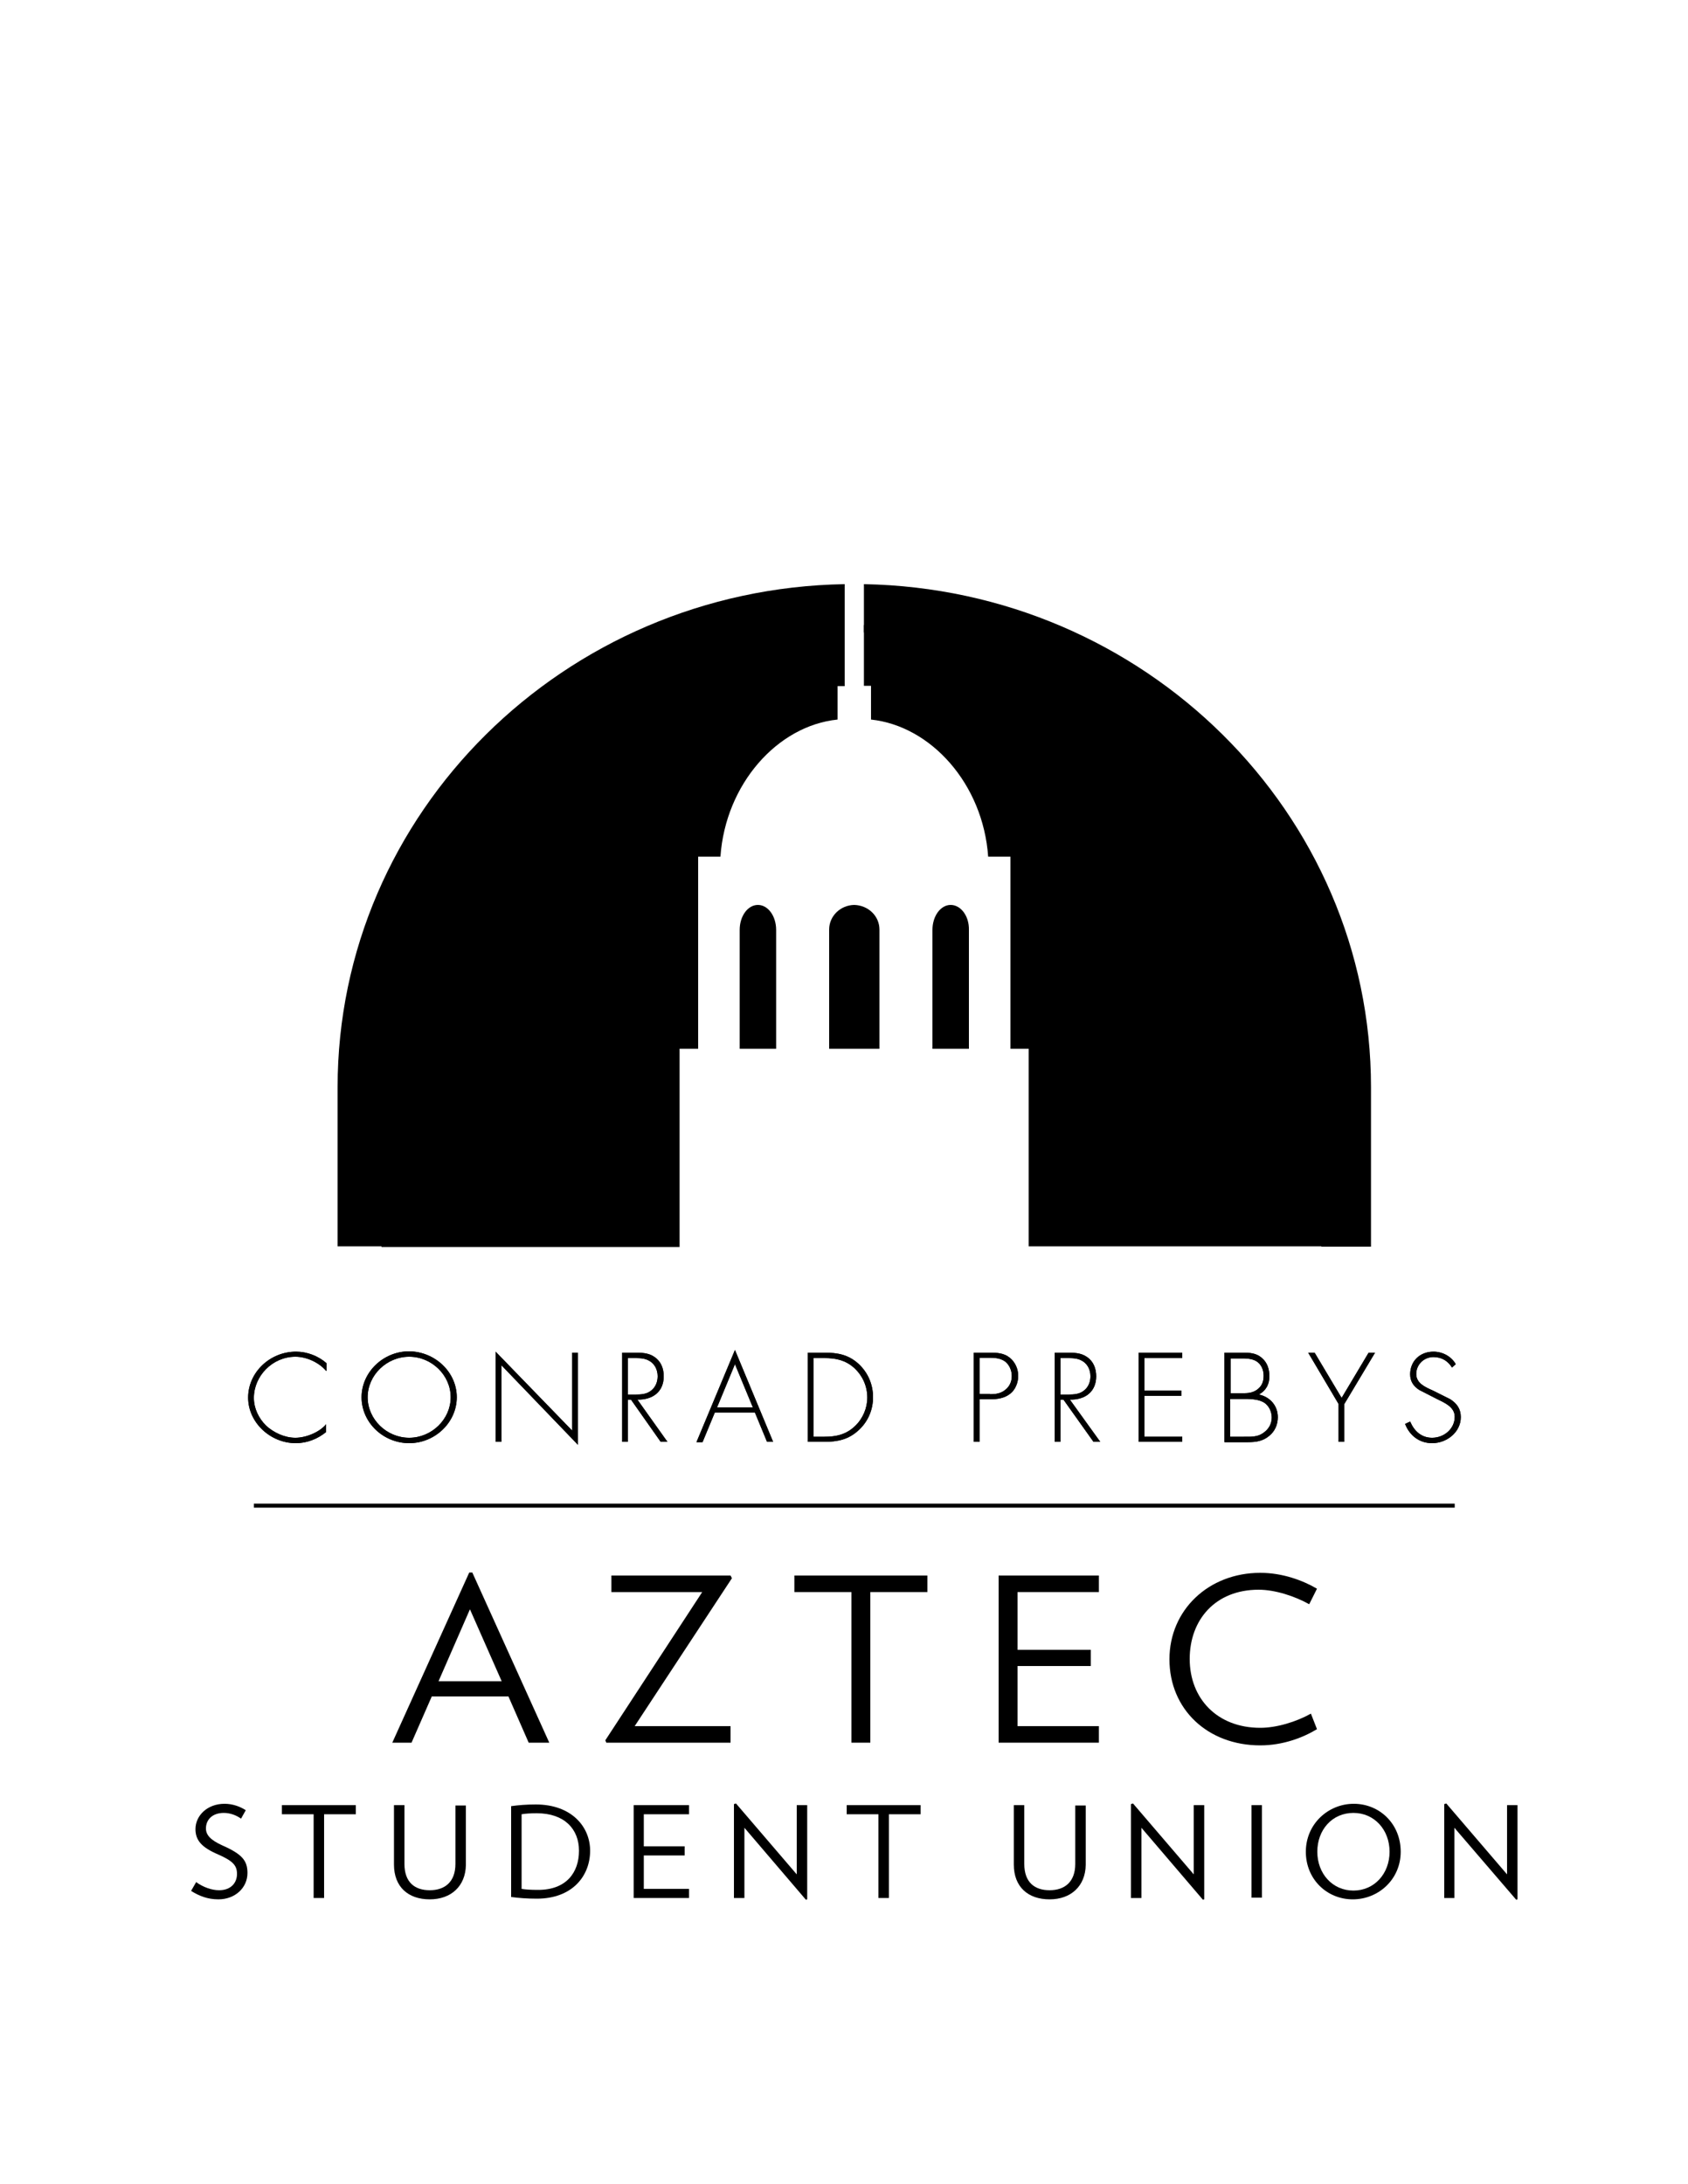
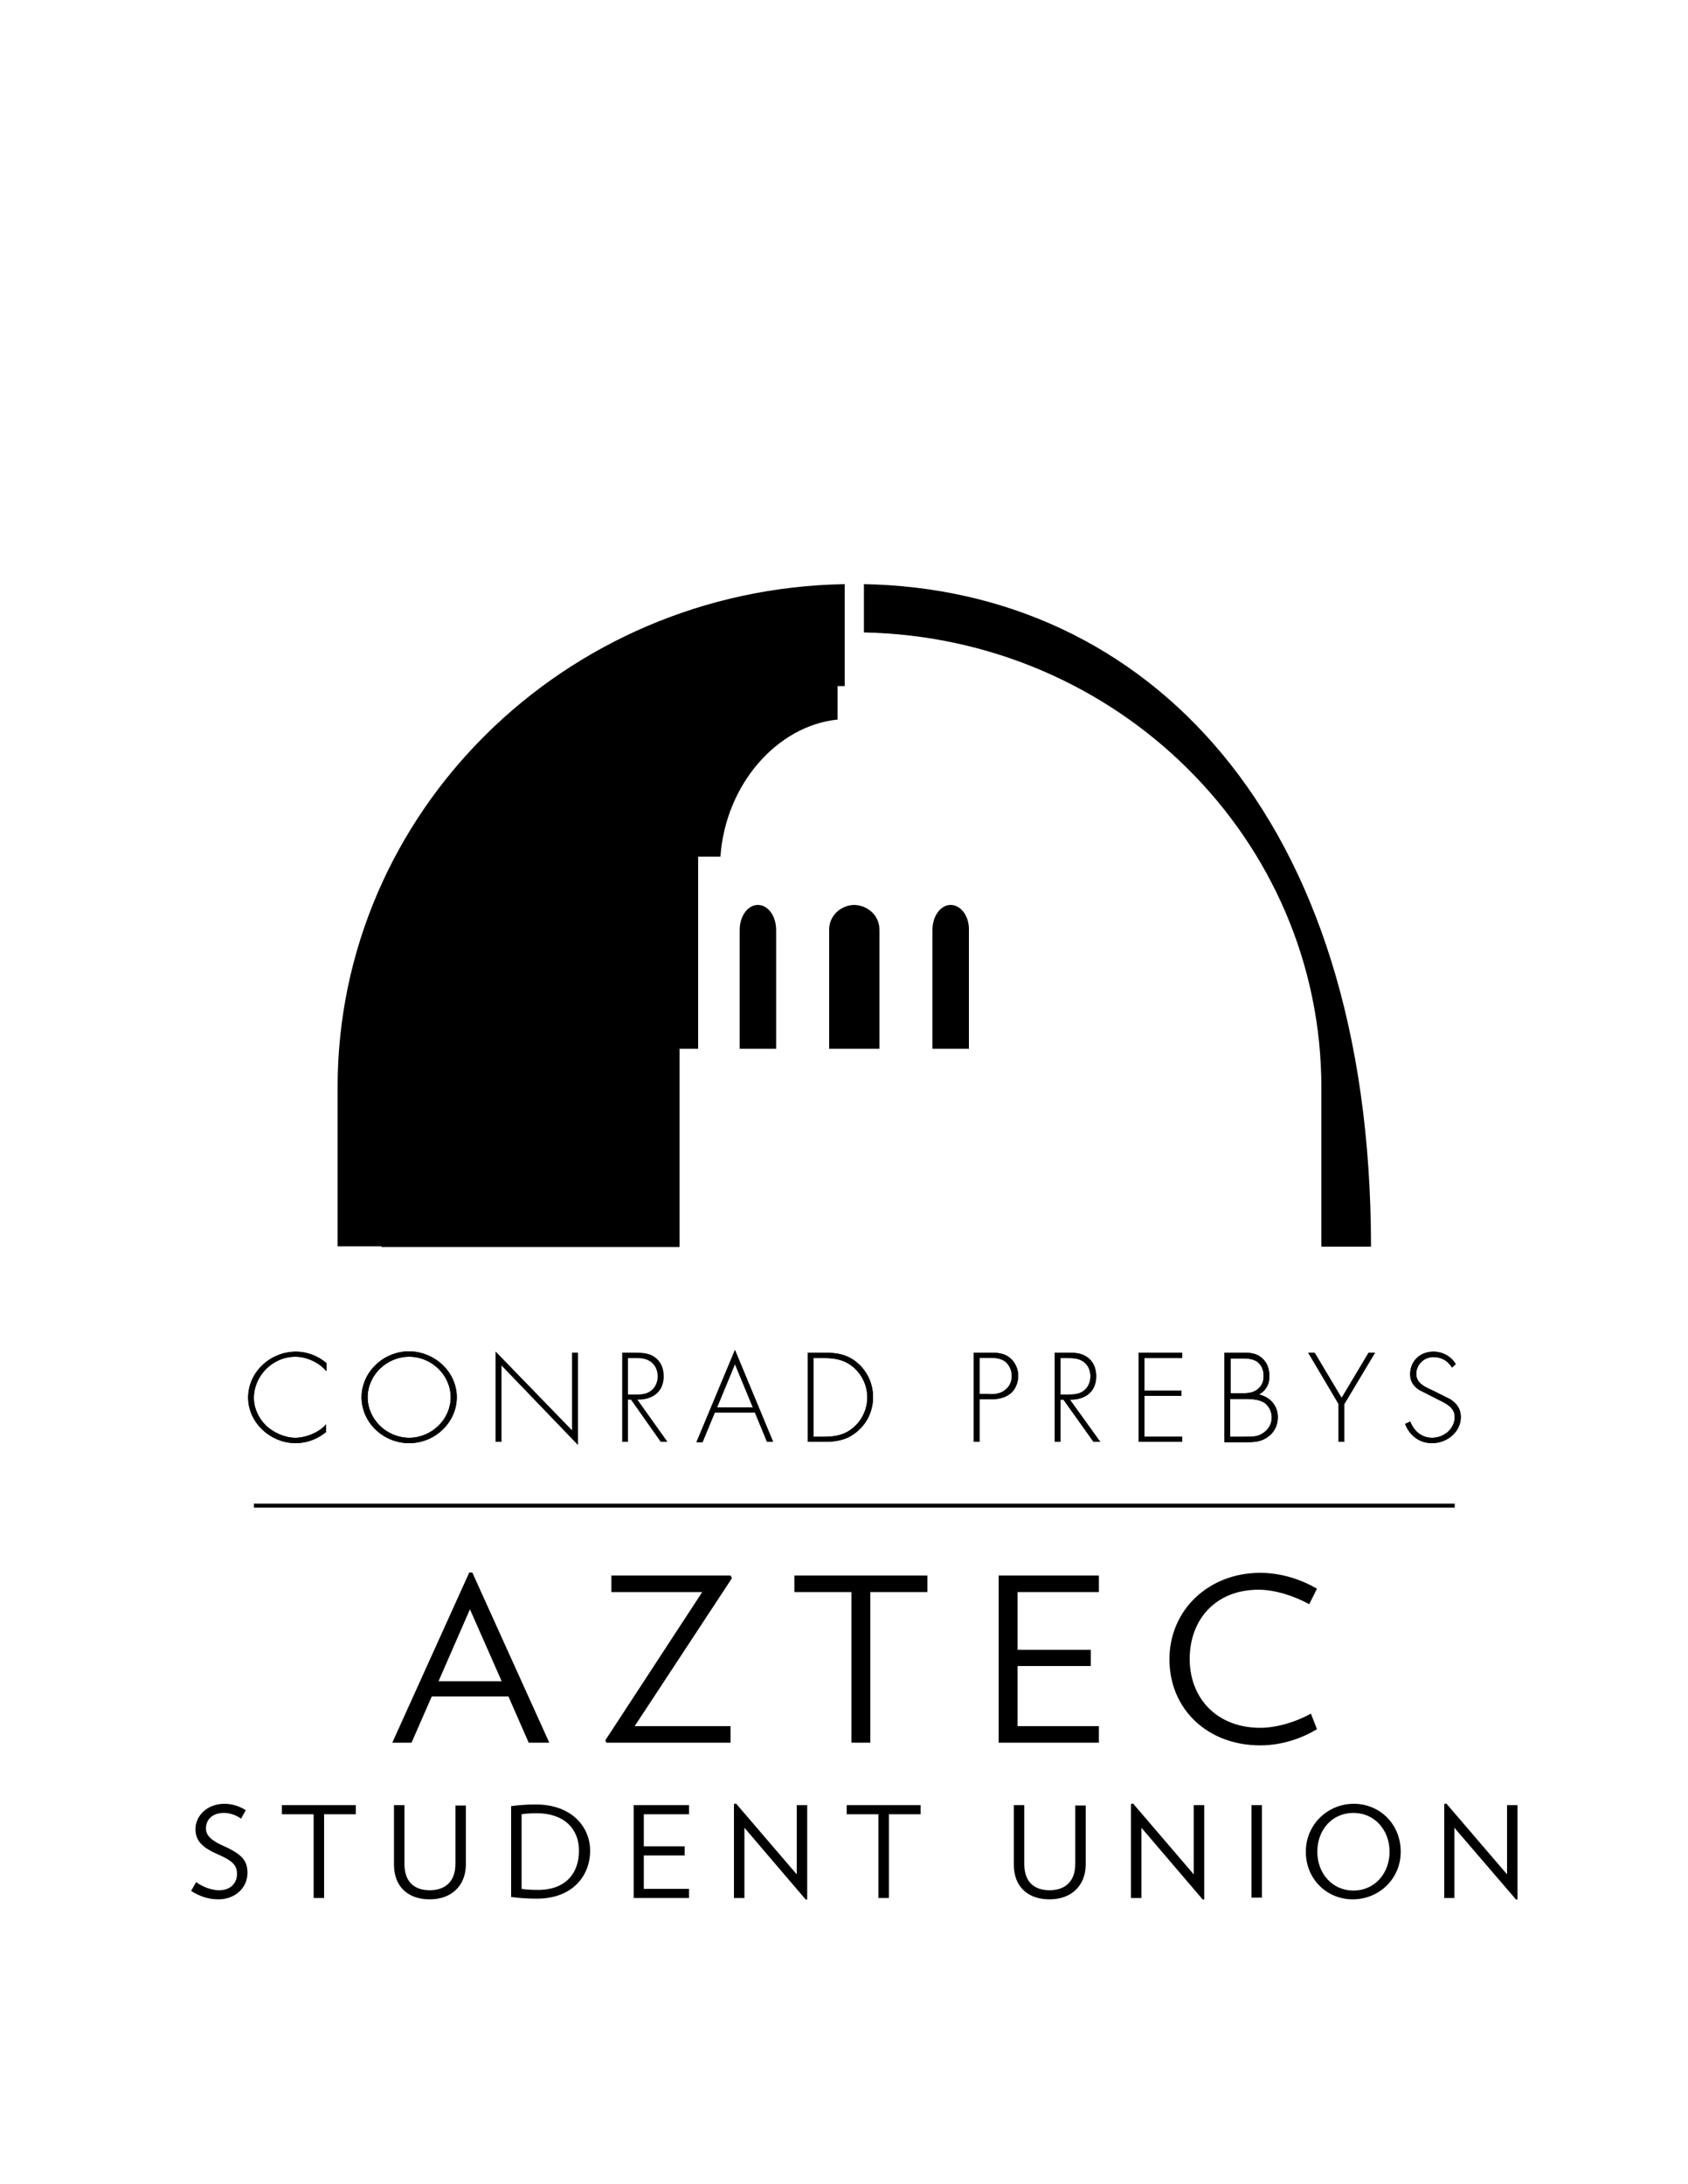
<svg xmlns="http://www.w3.org/2000/svg" version="1.1" x="0px" y="0px" viewBox="0 0 500 646.9" style="enable-background:new 0 0 500 646.9;" xml:space="preserve">
  <g id="Fold_Area">
</g>
  <g id="Margin_area">
</g>
  <g id="Content">
    <g>
      <rect style="fill:#FFFFFF;" width="500" height="646.9" />
      <g id="XMLID_217_">
        <path id="XMLID_390_" d="M64.7,562.5c-3.2,0-5.7-1-8.1-2.5l1.5-2.6c2.1,1.5,4.6,2.4,6.8,2.4c3.6,0,5.3-2.3,5.3-4.8     c0-2.4-1-3.8-5.6-5.8c-4.9-2.1-6.7-4.2-6.7-7.5c0-4,3.5-7.5,8.6-7.5c2.4,0,4.6,0.8,6.3,1.9l-1.4,2.5c-1.4-1-3.2-1.7-5.1-1.7     c-3.5,0-5.3,2.1-5.3,4.6c0,1.9,1.3,3.4,4.8,5c5.9,2.6,7.5,4.5,7.5,8.2C73.3,559.1,69.6,562.5,64.7,562.5" />
        <polygon id="XMLID_389_" points="96,537.3 96,562.1 92.9,562.1 92.9,537.3 83.5,537.3 83.5,534.6 105.4,534.6 105.4,537.3    " />
        <path id="XMLID_388_" d="M127.3,562.5c-6.4,0-10.6-3.7-10.6-10.3v-17.6h3.1V552c0,5.5,3.1,7.8,7.5,7.8c4.4,0,7.6-2.4,7.6-7.8     v-17.3h3.1v17.6C137.9,558.6,133.6,562.5,127.3,562.5" />
        <path id="XMLID_385_" d="M159,562.3c-2.8,0-5.4-0.2-7.6-0.5v-26.9c2.1-0.3,4.5-0.5,7.3-0.5c10.6,0,16.1,6.6,16.1,13.7     C174.8,555.5,169.6,562.3,159,562.3 M159,537c-1.7,0-3.5,0.1-4.5,0.3v22.1c1.2,0.2,2.7,0.3,4.9,0.3c8.3,0,12.1-5.1,12.1-11.6     C171.5,541.7,167.2,537,159,537" />
        <polygon id="XMLID_384_" points="187.7,562.1 187.7,534.6 204.1,534.6 204.1,537.3 190.7,537.3 190.7,546.8 202.8,546.8      202.8,549.5 190.7,549.5 190.7,559.4 204.1,559.4 204.1,562.1    " />
        <polygon id="XMLID_383_" points="238.7,562.6 220.5,541.3 220.5,562.1 217.4,562.1 217.4,534.3 218,534.1 236,555.1 236,534.6      239.1,534.6 239.1,562.5    " />
        <polygon id="XMLID_382_" points="263.3,537.3 263.3,562.1 260.2,562.1 260.2,537.3 250.8,537.3 250.8,534.6 272.7,534.6      272.7,537.3    " />
        <path id="XMLID_381_" d="M310.9,562.5c-6.4,0-10.6-3.7-10.6-10.3v-17.6h3.1V552c0,5.5,3.1,7.8,7.5,7.8c4.4,0,7.6-2.4,7.6-7.8     v-17.3h3.1v17.6C321.5,558.6,317.2,562.5,310.9,562.5" />
        <polygon id="XMLID_380_" points="356.3,562.6 338.1,541.3 338.1,562.1 335,562.1 335,534.3 335.6,534.1 353.6,555.1 353.6,534.6      356.7,534.6 356.7,562.5    " />
        <rect id="XMLID_379_" x="370.7" y="534.6" width="3.1" height="27.4" />
        <path id="XMLID_376_" d="M400.7,562.5c-7.6,0-13.9-5.9-13.9-14.1c0-8.2,6.6-14.2,14.2-14.2s13.9,5.9,13.9,14.2     C414.9,556.6,408.3,562.5,400.7,562.5 M400.9,536.9c-6.3,0-10.7,5-10.7,11.5c0,6.5,4.5,11.5,10.7,11.5c6.2,0,10.7-5,10.7-11.5     C411.6,541.9,407.1,536.9,400.9,536.9" />
        <polygon id="XMLID_375_" points="449.1,562.6 430.8,541.3 430.8,562.1 427.8,562.1 427.8,534.3 428.4,534.1 446.4,555.1      446.4,534.6 449.5,534.6 449.5,562.5    " />
        <path id="XMLID_372_" d="M156.6,516.1l-6-13.7h-22.7l-6,13.7h-5.7l22.8-50.4h0.9l22.8,50.4H156.6z M139.2,476.6l-9.3,21.3h18.7     L139.2,476.6z" />
        <polygon id="XMLID_371_" points="188,511.2 216.4,511.2 216.4,516.1 179.6,516.1 179.3,515.4 208,471.5 181.1,471.5 181.1,466.6      216.4,466.6 216.8,467.4    " />
        <polygon id="XMLID_370_" points="257.8,471.5 257.8,516.1 252.2,516.1 252.2,471.5 235.3,471.5 235.3,466.6 274.7,466.6      274.7,471.5    " />
        <polygon id="XMLID_369_" points="295.8,516.1 295.8,466.6 325.5,466.6 325.5,471.5 301.4,471.5 301.4,488.6 323.1,488.6      323.1,493.4 301.4,493.4 301.4,511.2 325.5,511.2 325.5,516.1    " />
        <path id="XMLID_368_" d="M373.3,516.9c-15.6,0-26.9-10.7-26.9-25.5c0-14.6,11.6-25.6,26.9-25.6c6.7,0,12.7,2.3,16.8,4.7l-2.3,4.6     c-4.3-2.4-10.1-4.3-15-4.3c-12.8,0-20.4,8.9-20.4,20.5c0,11.7,8.1,20.4,20.9,20.4c4.9,0,10.7-1.8,15-4.2l1.8,4.6     C386,514.6,380,516.9,373.3,516.9" />
        <path id="XMLID_367_" d="M253,268c-4.1,0.1-7.4,3.3-7.4,7.3v35.3h7.4h0.1h7.4v-35.3C260.5,271.3,257.2,268.1,253,268" />
        <path id="XMLID_366_" d="M281.6,268c-3,0-5.4,3.3-5.4,7.4v35.2h10.8v-35.2C287.1,271.3,284.6,268,281.6,268" />
        <path id="XMLID_365_" d="M224.5,268c-3,0-5.4,3.3-5.4,7.4v35.2h10.8v-35.2C229.9,271.3,227.5,268,224.5,268" />
-         <path id="XMLID_364_" d="M255.9,185.1v18h2.1v10c17.8,1.9,33.2,19.1,34.7,40.6h6.6v56.9h5.4v58.5H393v-47.6     C393,247,331.9,186.6,255.9,185.1" />
        <path id="XMLID_363_" d="M201.4,310.6h5.4v-56.9h6.6c1.5-21.5,16.9-38.8,34.7-40.6v-9.9h2.1v-18c-76,1.5-137.2,61.9-137.2,136.4     v47.7h88.3V310.6z" />
-         <path id="XMLID_362_" d="M255.9,173v14.3c75.1,1.5,135.5,61.2,135.5,134.8v47.1h14.7V322C406.1,240.7,339,174.5,255.9,173" />
+         <path id="XMLID_362_" d="M255.9,173v14.3c75.1,1.5,135.5,61.2,135.5,134.8v47.1h14.7C406.1,240.7,339,174.5,255.9,173" />
        <path id="XMLID_361_" d="M250.2,173C167.1,174.4,100,240.7,100,322l0,47.1h14.7V322c0-73.6,60.4-133.3,135.5-134.8V173z" />
        <path id="XMLID_360_" d="M96.6,406c-2.1-2.5-5.8-4.2-9.1-4.2c-6.8,0-12.3,5.7-12.3,12.2c0,3.1,1.4,6,3.6,8.2     c2.3,2.1,5.5,3.6,8.7,3.6c3.1,0,7.1-1.6,9.1-4v2.3c-2.6,2.1-5.7,3.3-9,3.3c-7.5,0-14.1-6.1-14.1-13.5c0-7.5,6.5-13.6,14.2-13.6     c3.3,0,6.6,1.3,9,3.4V406z" />
        <path id="XMLID_359_" d="M96.6,406c-2.1-2.5-5.8-4.2-9.1-4.2c-6.8,0-12.3,5.7-12.3,12.2c0,3.1,1.4,6,3.6,8.2     c2.3,2.1,5.5,3.6,8.7,3.6c3.1,0,7.1-1.6,9.1-4v2.3c-2.6,2.1-5.7,3.3-9,3.3c-7.5,0-14.1-6.1-14.1-13.5c0-7.5,6.5-13.6,14.2-13.6     c3.3,0,6.6,1.3,9,3.4V406z" />
        <path id="XMLID_356_" d="M135.3,413.8c0,7.4-6.4,13.6-14.1,13.6s-14.1-6.1-14.1-13.6c0-7.4,6.4-13.6,14.1-13.6     C128.9,400.3,135.3,406.4,135.3,413.8 M108.9,413.8c0,6.5,5.6,12,12.3,12c6.7,0,12.3-5.5,12.3-12c0-6.5-5.6-12-12.3-12     C114.5,401.8,108.9,407.3,108.9,413.8" />
        <path id="XMLID_353_" d="M135.3,413.8c0,7.4-6.4,13.6-14.1,13.6c-7.6,0-14.1-6.1-14.1-13.6c0-7.4,6.4-13.6,14.1-13.6     C128.9,400.3,135.3,406.4,135.3,413.8z M108.9,413.8c0,6.5,5.6,12,12.3,12c6.7,0,12.3-5.5,12.3-12c0-6.5-5.6-12-12.3-12     C114.5,401.8,108.9,407.3,108.9,413.8z" />
        <polygon id="XMLID_352_" points="171.2,427.9 148.5,404.3 148.5,427 146.8,427 146.8,400.3 169.5,423.7 169.5,400.6 171.2,400.6         " />
        <polygon id="XMLID_351_" points="171.2,427.9 148.5,404.3 148.5,427 146.8,427 146.8,400.3 169.5,423.7 169.5,400.6 171.2,400.6         " />
-         <path id="XMLID_348_" d="M197.7,427h-2l-8.8-12.5H186V427h-1.7v-26.4h3.4c2.2,0,4.4,0,6.2,1.3c1.9,1.3,2.7,3.4,2.7,5.7     c0,4.6-3.3,7-7.8,6.9L197.7,427z M188.2,413c1.7,0,3.4-0.1,4.7-1.2c1.3-1,1.9-2.6,1.9-4.2c0-2-0.9-3.9-2.9-4.8     c-1.4-0.7-3.3-0.6-4.9-0.6H186V413H188.2z" />
        <path id="XMLID_345_" d="M197.7,427h-2l-8.8-12.5H186V427h-1.7v-26.4h3.4c2.2,0,4.4,0,6.2,1.3c1.9,1.3,2.7,3.4,2.7,5.7     c0,4.6-3.3,7-7.8,6.9L197.7,427z M188.2,413c1.7,0,3.4-0.1,4.7-1.2c1.3-1,1.9-2.6,1.9-4.2c0-2-0.9-3.9-2.9-4.8     c-1.4-0.7-3.3-0.6-4.9-0.6H186V413H188.2z" />
        <path id="XMLID_342_" d="M211.7,418.4l-3.6,8.7h-1.8l11.4-27.3L229,427h-1.8l-3.6-8.7H211.7z M217.7,404l-5.3,12.8H223L217.7,404     z" />
        <path id="XMLID_339_" d="M211.7,418.4l-3.6,8.7h-1.8l11.4-27.3L229,427h-1.8l-3.6-8.7H211.7z M217.7,404l-5.3,12.8H223L217.7,404     z" />
        <path id="XMLID_336_" d="M239.3,400.6h4.9c4,0,7.1,0.6,10.1,3.3c2.8,2.6,4.3,6.1,4.3,9.9c0,3.6-1.4,7.1-4.2,9.7     c-3,2.8-6.2,3.5-10.2,3.5h-4.9V400.6z M244.2,425.5c3.6,0,6.5-0.7,9.1-3.2c2.3-2.2,3.6-5.3,3.6-8.4c0-3.4-1.4-6.5-3.9-8.8     c-2.6-2.3-5.4-2.9-8.8-2.9H241v23.3H244.2z" />
        <path id="XMLID_333_" d="M239.3,400.6h4.9c4,0,7.1,0.6,10.1,3.3c2.8,2.6,4.3,6.1,4.3,9.9c0,3.6-1.4,7.1-4.2,9.7     c-3,2.8-6.2,3.5-10.2,3.5h-4.9V400.6z M244.2,425.5c3.6,0,6.5-0.7,9.1-3.2c2.3-2.2,3.6-5.3,3.6-8.4c0-3.4-1.4-6.5-3.9-8.8     c-2.6-2.3-5.4-2.9-8.8-2.9H241v23.3H244.2z" />
        <path id="XMLID_330_" d="M290.1,427h-1.7v-26.4h4.8c2.1,0,4.2,0.1,5.9,1.5c1.7,1.4,2.5,3.4,2.5,5.4c0,1.9-0.8,4-2.3,5.2     c-1.7,1.4-3.9,1.7-6,1.7h-3.1V427z M293.2,412.9c1.8,0,3.3-0.2,4.7-1.4c1.2-1,1.8-2.4,1.8-4c0-1.6-0.7-3.3-2-4.3     c-1.4-1-3.1-1.1-4.7-1.1h-2.8v10.7H293.2z" />
        <path id="XMLID_327_" d="M290.1,427h-1.7v-26.4h4.8c2.1,0,4.2,0.1,5.9,1.5c1.7,1.4,2.5,3.4,2.5,5.4c0,1.9-0.8,4-2.3,5.2     c-1.7,1.4-3.9,1.7-6,1.7h-3.1V427z M293.2,412.9c1.8,0,3.3-0.2,4.7-1.4c1.2-1,1.8-2.4,1.8-4c0-1.6-0.7-3.3-2-4.3     c-1.4-1-3.1-1.1-4.7-1.1h-2.8v10.7H293.2z" />
        <path id="XMLID_324_" d="M325.9,427h-2l-8.9-12.5h-0.9V427h-1.7v-26.4h3.4c2.2,0,4.4,0,6.2,1.3c1.9,1.3,2.7,3.4,2.7,5.7     c0,4.6-3.3,7-7.8,6.9L325.9,427z M316.4,413c1.7,0,3.4-0.1,4.7-1.2c1.3-1,1.9-2.6,1.9-4.2c0-2-0.9-3.9-2.9-4.8     c-1.4-0.7-3.3-0.6-4.9-0.6h-1.1V413H316.4z" />
        <path id="XMLID_321_" d="M325.9,427h-2l-8.9-12.5h-0.9V427h-1.7v-26.4h3.4c2.2,0,4.4,0,6.2,1.3c1.9,1.3,2.7,3.4,2.7,5.7     c0,4.6-3.3,7-7.8,6.9L325.9,427z M316.4,413c1.7,0,3.4-0.1,4.7-1.2c1.3-1,1.9-2.6,1.9-4.2c0-2-0.9-3.9-2.9-4.8     c-1.4-0.7-3.3-0.6-4.9-0.6h-1.1V413H316.4z" />
        <polygon id="XMLID_320_" points="339,402.2 339,411.8 349.9,411.8 349.9,413.4 339,413.4 339,425.5 350.2,425.5 350.2,427      337.3,427 337.3,400.6 350.2,400.6 350.2,402.2    " />
        <polygon id="XMLID_319_" points="339,402.2 339,411.8 349.9,411.8 349.9,413.4 339,413.4 339,425.5 350.2,425.5 350.2,427      337.3,427 337.3,400.6 350.2,400.6 350.2,402.2    " />
        <path id="XMLID_315_" d="M362.7,427v-26.4h5.4c2,0,4,0.1,5.6,1.5c1.7,1.4,2.3,3.4,2.3,5.5c0,2.4-1,4.2-3.1,5.4     c3.3,0.7,5.6,3.3,5.6,6.7c0,2.1-0.8,4.1-2.5,5.5c-1.9,1.6-3.9,1.9-6.3,1.9H362.7z M364.4,412.6h3c1.8,0,3.3,0.1,4.9-1     c1.5-1.1,2-2.4,2-4.2c0-1.7-0.7-3.4-2.2-4.3c-1.4-0.8-3.1-0.8-4.6-0.8h-3V412.6z M364.4,425.5h4.1c1.9,0,3.9,0.1,5.5-1     c1.7-1.1,2.7-2.7,2.7-4.7c0-1.9-1-3.9-2.8-4.7c-1.7-0.8-3.9-0.8-5.7-0.8h-3.8V425.5z" />
        <path id="XMLID_223_" d="M362.7,427v-26.4h5.4c2,0,4,0.1,5.6,1.5c1.7,1.4,2.3,3.4,2.3,5.5c0,2.4-1,4.2-3.1,5.4     c3.3,0.7,5.6,3.3,5.6,6.7c0,2.1-0.8,4.1-2.5,5.5c-1.9,1.6-3.9,1.9-6.3,1.9H362.7z M364.4,412.6h3c1.8,0,3.3,0.1,4.9-1     c1.5-1.1,2-2.4,2-4.2c0-1.7-0.7-3.4-2.2-4.3c-1.4-0.8-3.1-0.8-4.6-0.8h-3V412.6z M364.4,425.5h4.1c1.9,0,3.9,0.1,5.5-1     c1.7-1.1,2.7-2.7,2.7-4.7c0-1.9-1-3.9-2.8-4.7c-1.7-0.8-3.9-0.8-5.7-0.8h-3.8V425.5z" />
        <polygon id="XMLID_222_" points="387.5,400.6 389.4,400.6 397.4,414 405.4,400.6 407.3,400.6 398.2,415.8 398.2,427 396.5,427      396.5,415.8    " />
        <polygon id="XMLID_221_" points="387.5,400.6 389.4,400.6 397.4,414 405.4,400.6 407.3,400.6 398.2,415.8 398.2,427 396.5,427      396.5,415.8    " />
        <path id="XMLID_220_" d="M430.1,405c-1.2-1.9-3-3.1-5.5-3.1c-2.9,0-5.1,2.3-5.1,5c0,2.8,2.7,3.9,4.9,4.9l5.2,2.6     c2,1.3,3.1,2.9,3.1,5.3c0,4.4-4.1,7.7-8.5,7.7c-3.8,0-6.7-2.3-8-5.7l1.5-0.7c1.2,2.8,3.3,4.8,6.5,4.8c3.6,0,6.7-2.7,6.7-6.2     c0-3-3.1-4.2-5.5-5.4l-4.9-2.5c-1.8-1.1-2.8-2.6-2.8-4.7c0-3.9,2.9-6.7,6.9-6.7c2.7,0,5.3,1.4,6.6,3.7L430.1,405z" />
        <path id="XMLID_219_" d="M430.1,405c-1.2-1.9-3-3.1-5.5-3.1c-2.9,0-5.1,2.3-5.1,5c0,2.8,2.7,3.9,4.9,4.9l5.2,2.6     c2,1.3,3.1,2.9,3.1,5.3c0,4.4-4.1,7.7-8.5,7.7c-3.8,0-6.7-2.3-8-5.7l1.5-0.7c1.2,2.8,3.3,4.8,6.5,4.8c3.6,0,6.7-2.7,6.7-6.2     c0-3-3.1-4.2-5.5-5.4l-4.9-2.5c-1.8-1.1-2.8-2.6-2.8-4.7c0-3.9,2.9-6.7,6.9-6.7c2.7,0,5.3,1.4,6.6,3.7L430.1,405z" />
        <line id="XMLID_218_" style="stroke:#010101;stroke-width:1.189;stroke-miterlimit:10;" x1="75.2" y1="445.9" x2="430.9" y2="445.9" />
      </g>
    </g>
  </g>
</svg>